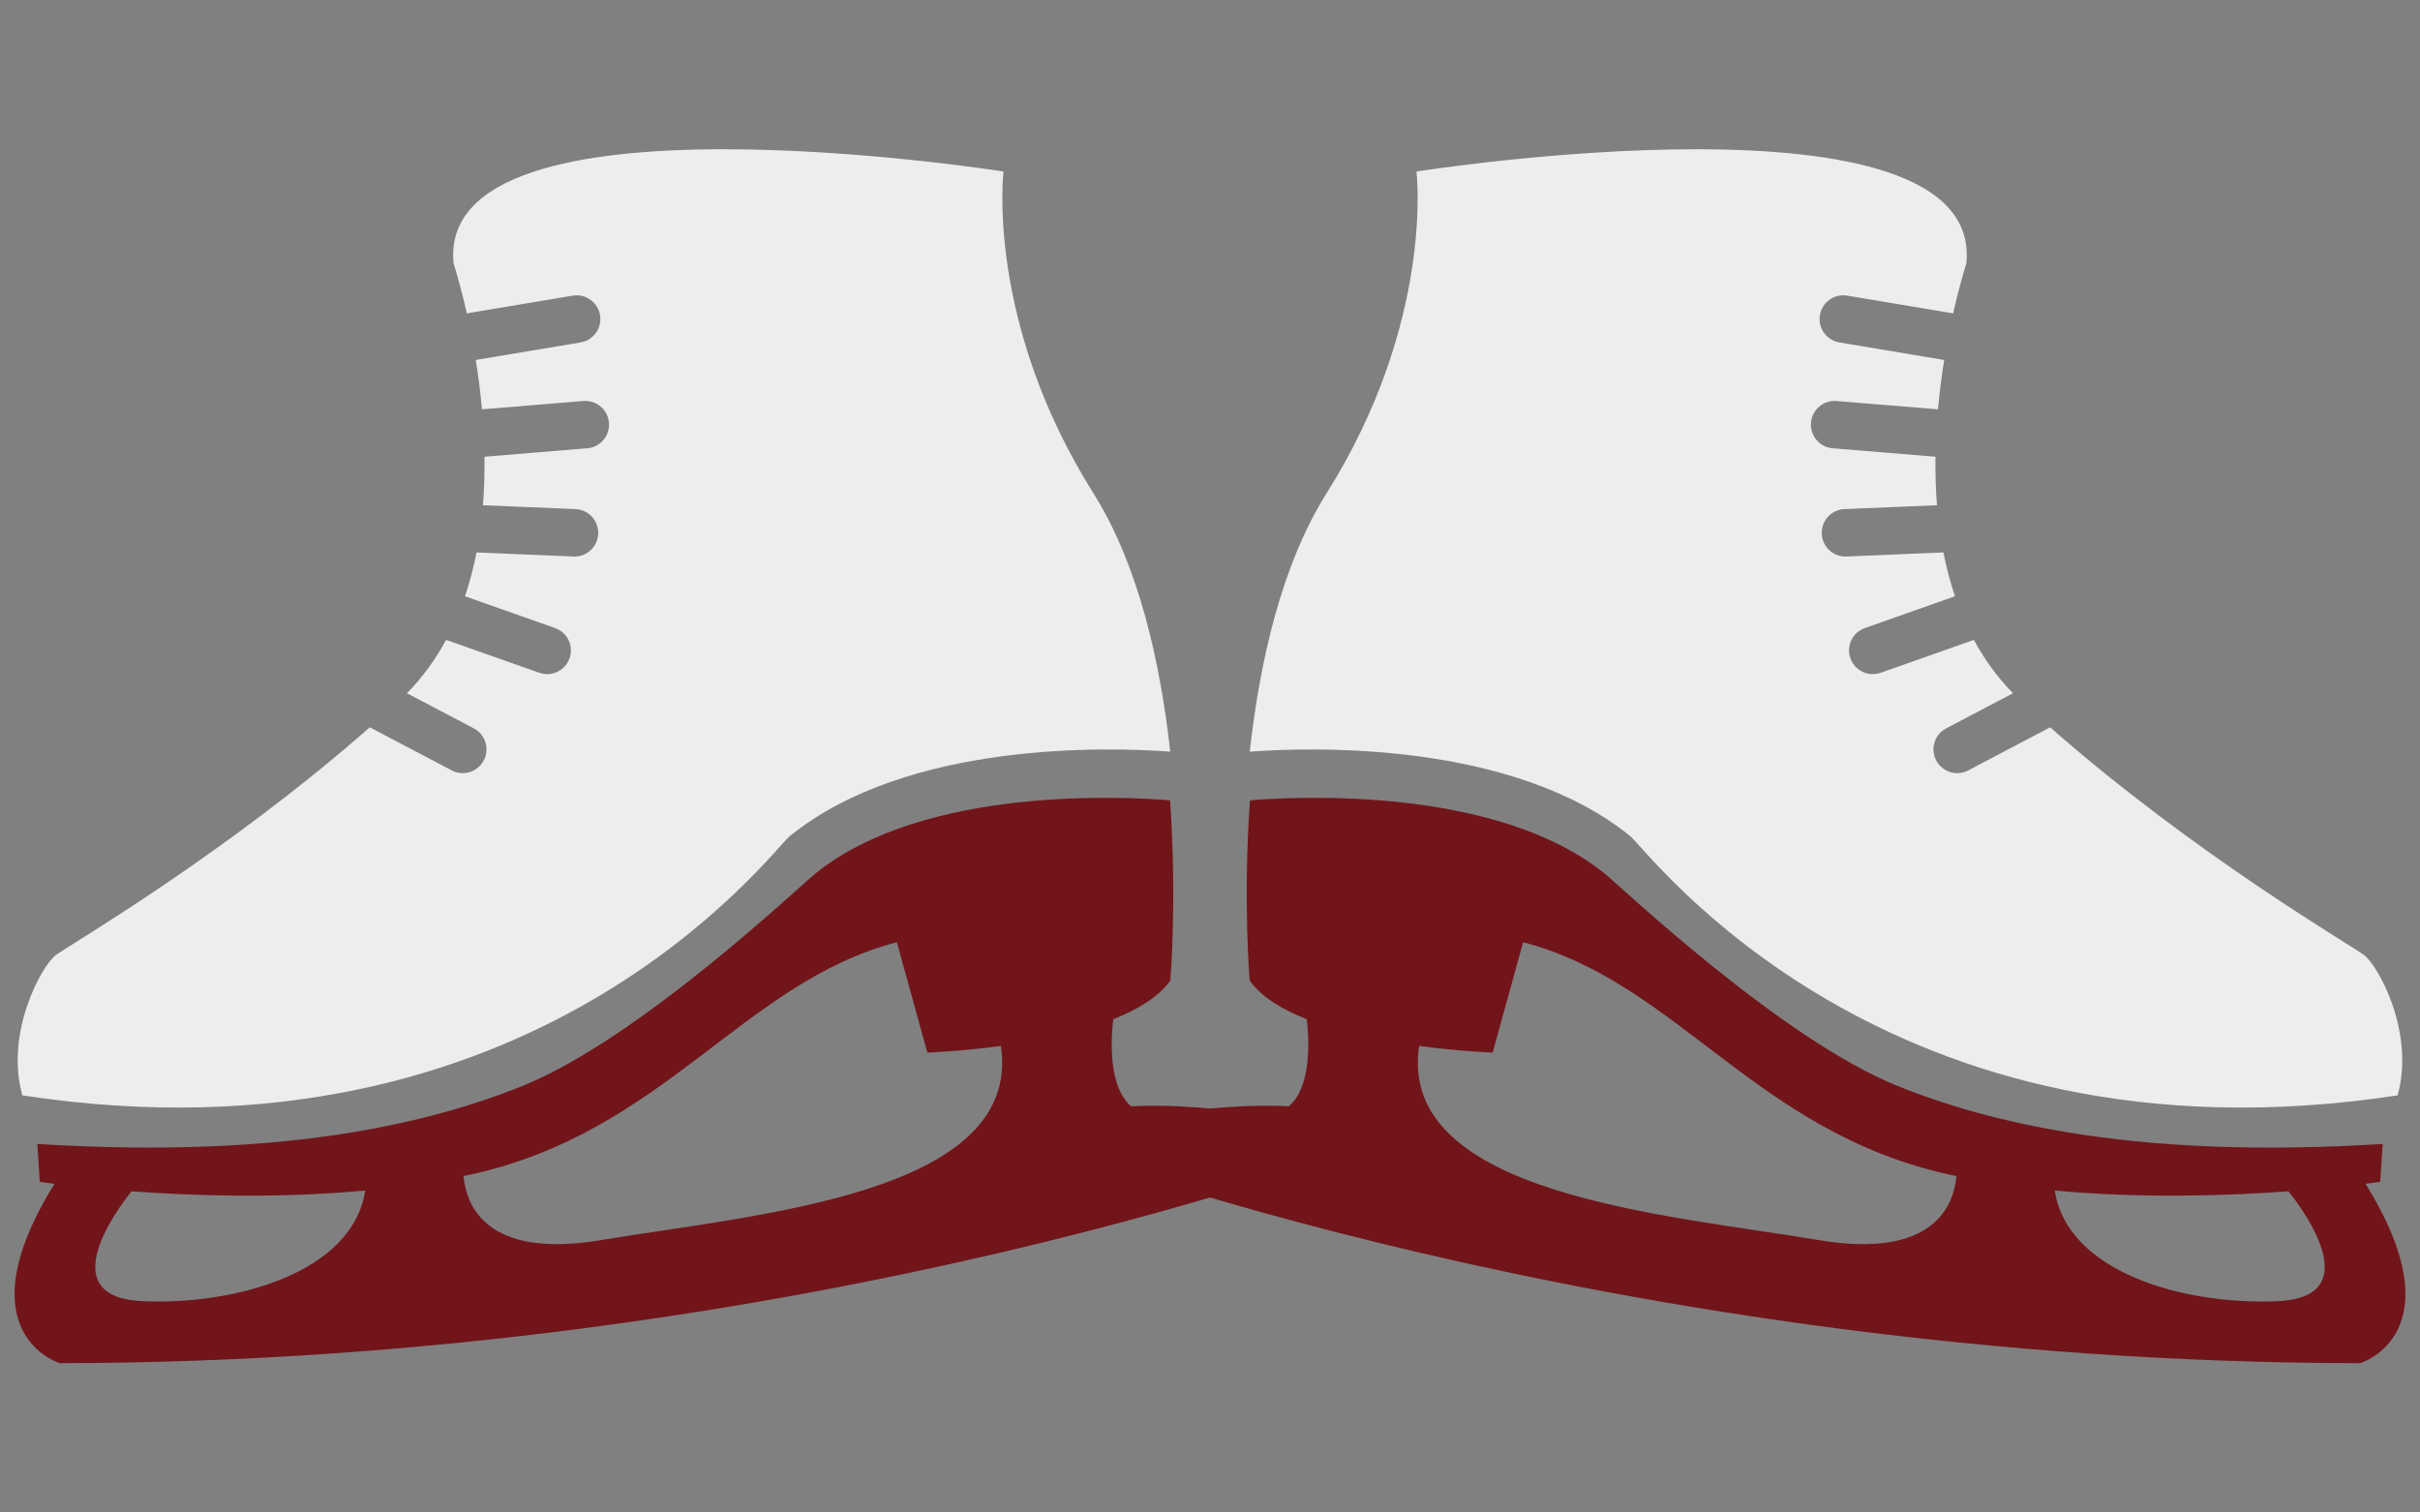
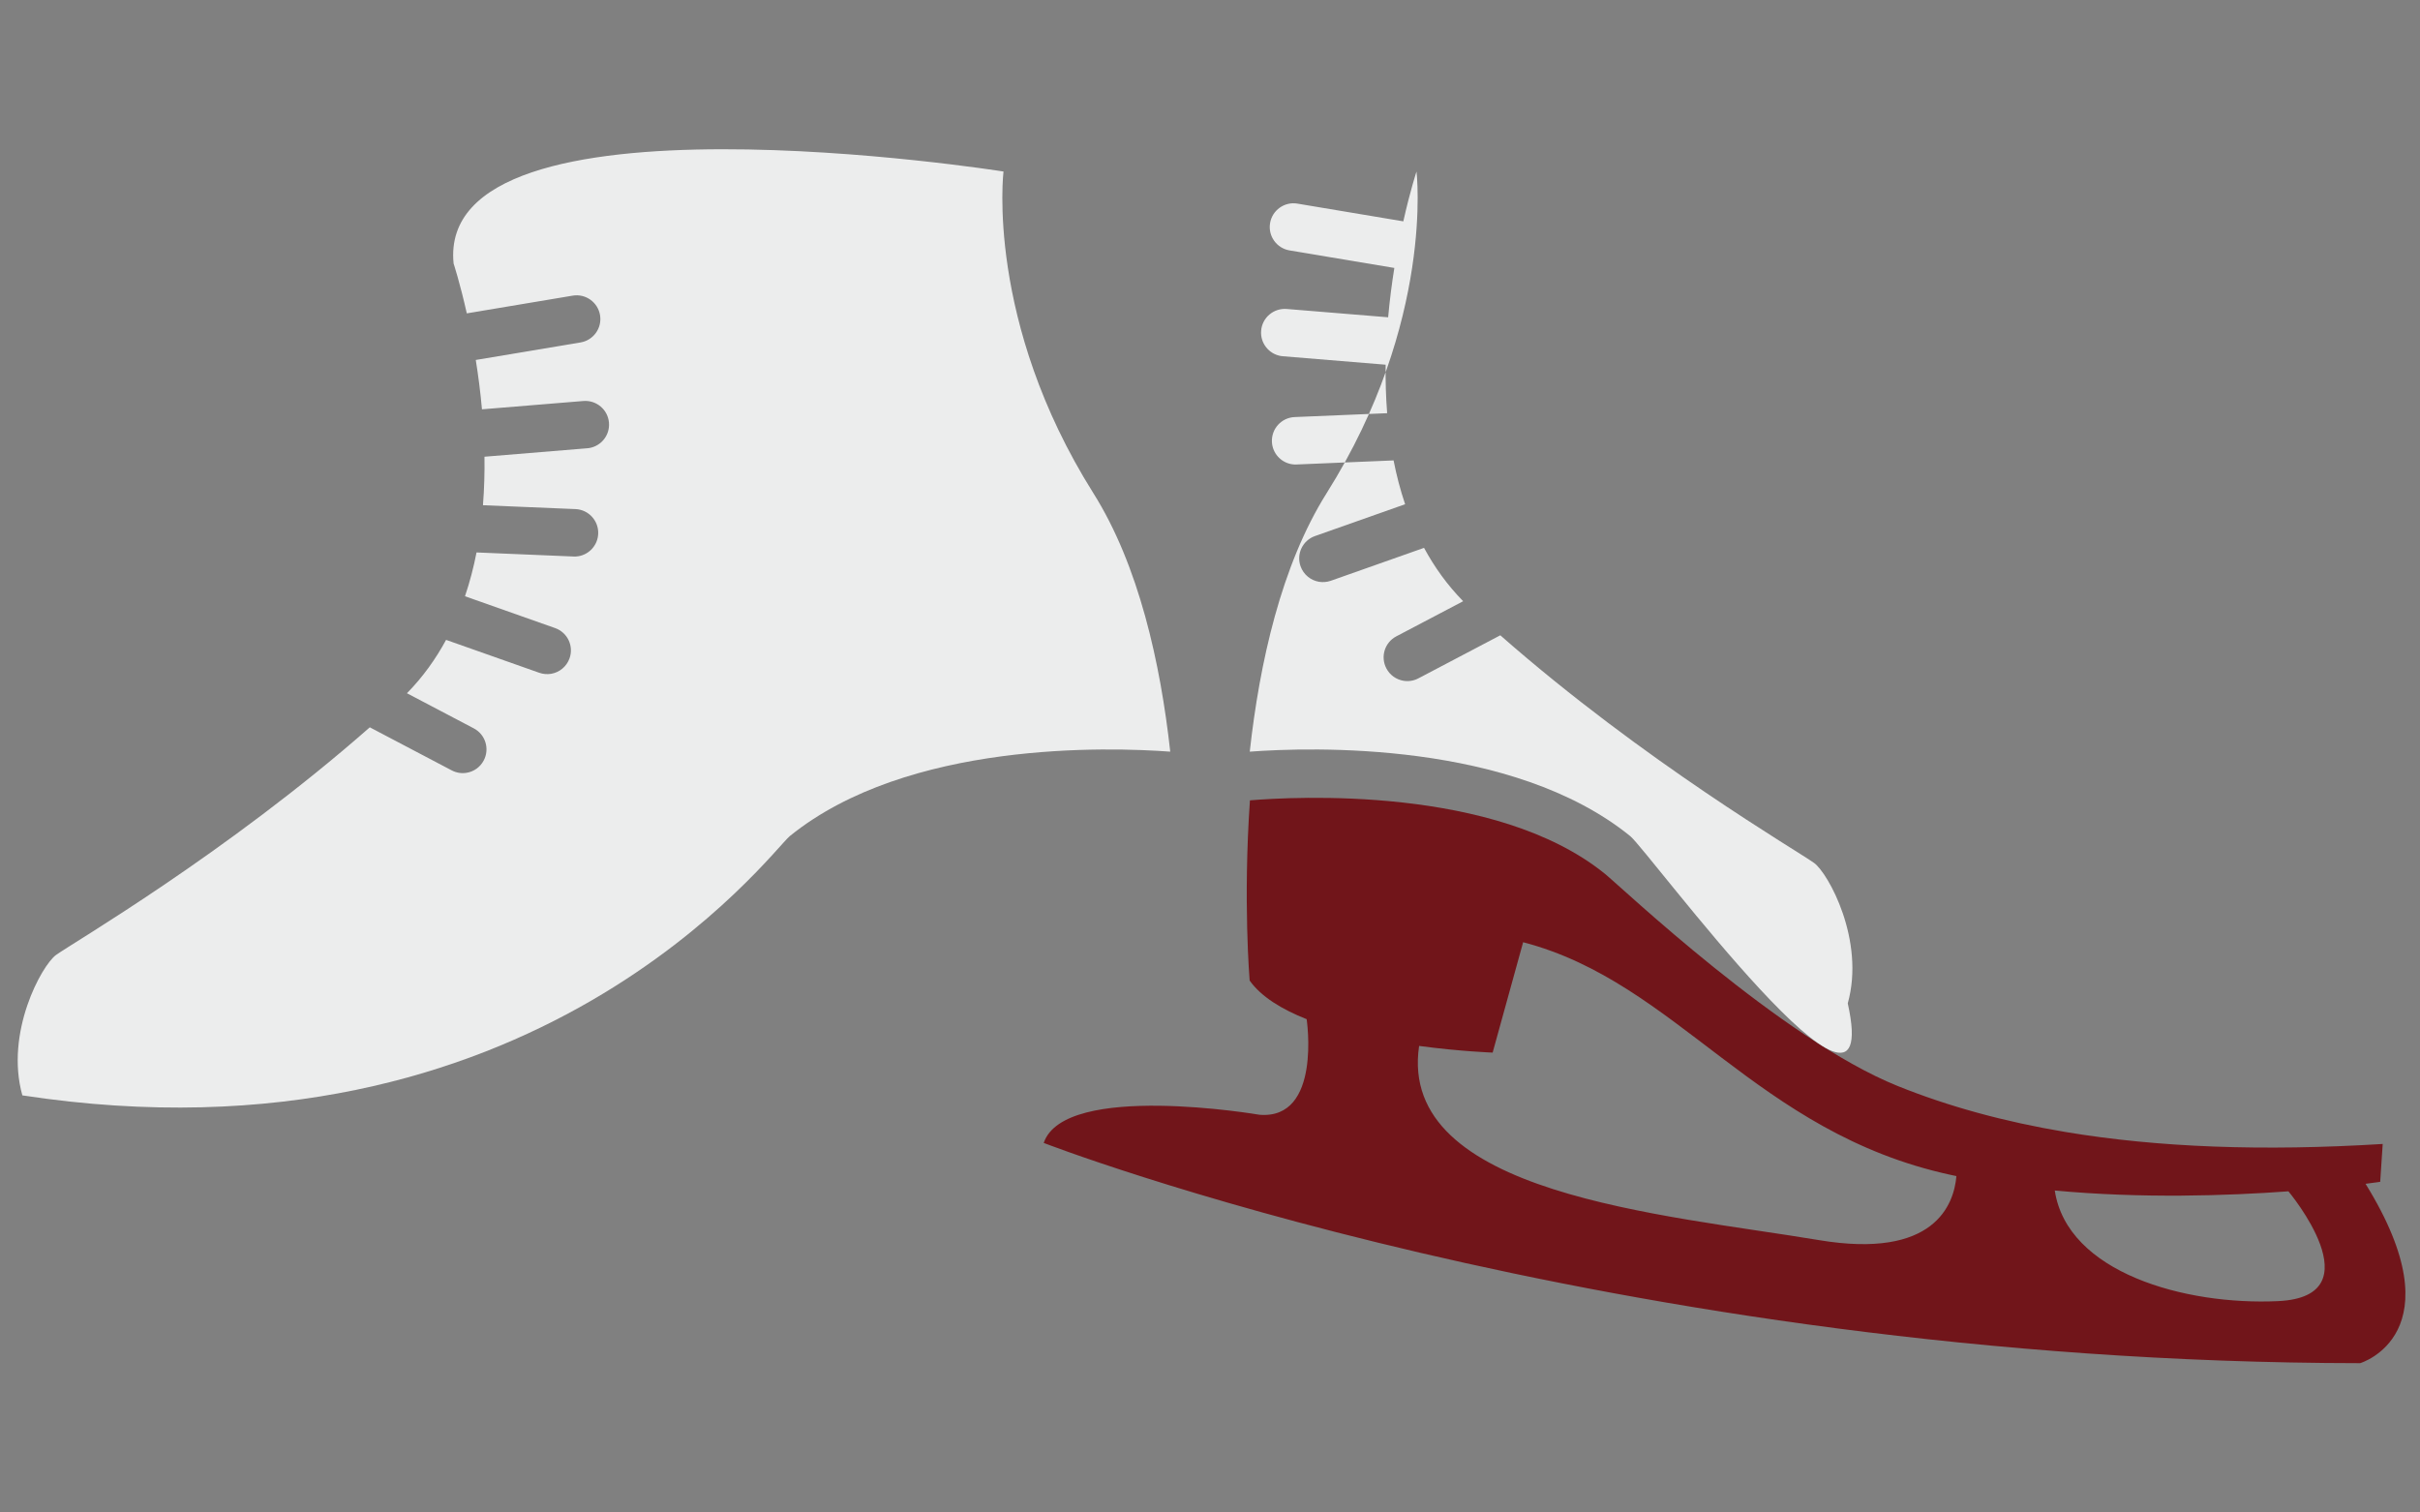
<svg xmlns="http://www.w3.org/2000/svg" x="0px" y="0px" viewBox="0 0 512 320">
  <rect x="0" y="0" width="512" height="320" fill="#808080" stroke="none" />
  <g>
    <path fill="#71151A" d="M481.99,275.28c-19.72,0.93-44.64-6.03-47.26-23.4c18.38,1.71,36.43,1.12,49.43,0.17 C484.17,252.06,502.8,274.3,481.99,275.28 M384.81,262.37c-32.57-5.45-89.21-9.63-84.57-41.08c8.76,1.18,15.56,1.41,15.56,1.41 l6.45-23.35c32.67,8.52,49.23,40.29,90.49,49.23c0.39,0.09,0.79,0.17,1.18,0.25C413.4,254.85,409.3,266.47,384.81,262.37 M500.48,250.46L500.48,250.46c2-0.25,3.1-0.42,3.1-0.42l0.53-8.01c-25.3,1.57-47.57,0.74-67.15-2.54 c-12.95-2.17-24.74-5.4-35.46-9.72c-24.63-9.92-58.41-42.04-61.96-44.91c-23.12-18.73-66-16.29-75.09-15.53 c-1.48,21.33-0.06,38.13-0.06,38.13c2.45,3.44,6.84,6.1,12.06,8.17c0,0,3.22,21.32-9.99,20.22c0,0-41.23-7.06-45.64,5.96 c0,0,119.51,46.43,278.51,46.6C499.34,288.43,520.11,282.2,500.48,250.46" />
-     <path fill="#ECEDED" d="M264.41,159.03c2.08-18.77,6.65-39.4,16.26-54.68c22.88-36.37,19.02-68.06,19.02-68.06 s120.24-19.06,116.33,19.47c0,0-1.33,4.03-2.79,10.54l-22.41-3.75c-2.73-0.46-5.32,1.39-5.78,4.12c-0.46,2.74,1.39,5.32,4.12,5.78 l22.17,3.71c-0.52,3.24-0.98,6.75-1.31,10.44l-21.46-1.76c-2.76-0.22-5.19,1.83-5.41,4.59c-0.22,2.62,1.62,4.93,4.17,5.36 c0.14,0.02,0.28,0.04,0.42,0.05l21.75,1.79c-0.05,3.37,0.05,6.81,0.32,10.26l-19.58,0.82c-2.77,0.12-4.92,2.46-4.8,5.23 c0.1,2.41,1.89,4.36,4.18,4.74c0.34,0.06,0.69,0.08,1.05,0.06l20.51-0.86c0.61,3.14,1.42,6.24,2.44,9.27l-19.06,6.73 c-2.62,0.92-3.99,3.79-3.06,6.4c0.63,1.78,2.17,2.99,3.91,3.28c0.81,0.13,1.67,0.07,2.5-0.22l19.71-6.96 c2.2,4.06,4.92,7.87,8.28,11.29l-14.14,7.43c-2.46,1.29-3.4,4.32-2.11,6.78c0.76,1.45,2.12,2.37,3.62,2.62 c1.04,0.18,2.15,0.02,3.16-0.51l17.33-9.11c30.52,26.83,62.99,45.69,66.39,48.17c3,2.18,10.84,16.4,7.12,29.7 C398.91,248.3,348.73,180,344.91,176.9C319.95,156.68,277.36,158.07,264.41,159.03" />
-     <path fill="#71151A" d="M30.01,275.28c19.72,0.93,44.64-6.03,47.26-23.4c-18.38,1.71-36.43,1.12-49.43,0.17 C27.83,252.06,9.2,274.3,30.01,275.28 M127.19,262.37c32.57-5.45,89.21-9.63,84.57-41.08c-8.76,1.18-15.56,1.41-15.56,1.41 l-6.45-23.35c-32.67,8.52-49.23,40.29-90.49,49.23c-0.39,0.09-0.79,0.17-1.18,0.25C98.6,254.85,102.7,266.47,127.19,262.37 M11.52,250.46L11.52,250.46c-2-0.25-3.1-0.42-3.1-0.42l-0.53-8.01c25.3,1.57,47.57,0.74,67.15-2.54 c12.95-2.17,24.74-5.4,35.46-9.72c24.63-9.92,58.41-42.04,61.96-44.91c23.12-18.73,66-16.29,75.09-15.53 c1.48,21.33,0.06,38.13,0.06,38.13c-2.45,3.44-6.84,6.1-12.06,8.17c0,0-3.22,21.32,9.99,20.22c0,0,41.23-7.06,45.64,5.96 c0,0-119.51,46.43-278.51,46.6C12.66,288.43-8.11,282.2,11.52,250.46" />
+     <path fill="#ECEDED" d="M264.41,159.03c2.08-18.77,6.65-39.4,16.26-54.68c22.88-36.37,19.02-68.06,19.02-68.06 c0,0-1.33,4.03-2.79,10.54l-22.41-3.75c-2.73-0.46-5.32,1.39-5.78,4.12c-0.46,2.74,1.39,5.32,4.12,5.78 l22.17,3.71c-0.52,3.24-0.98,6.75-1.31,10.44l-21.46-1.76c-2.76-0.22-5.19,1.83-5.41,4.59c-0.22,2.62,1.62,4.93,4.17,5.36 c0.14,0.02,0.28,0.04,0.42,0.05l21.75,1.79c-0.05,3.37,0.05,6.81,0.32,10.26l-19.58,0.82c-2.77,0.12-4.92,2.46-4.8,5.23 c0.1,2.41,1.89,4.36,4.18,4.74c0.34,0.06,0.69,0.08,1.05,0.06l20.51-0.86c0.61,3.14,1.42,6.24,2.44,9.27l-19.06,6.73 c-2.62,0.92-3.99,3.79-3.06,6.4c0.63,1.78,2.17,2.99,3.91,3.28c0.81,0.13,1.67,0.07,2.5-0.22l19.71-6.96 c2.2,4.06,4.92,7.87,8.28,11.29l-14.14,7.43c-2.46,1.29-3.4,4.32-2.11,6.78c0.76,1.45,2.12,2.37,3.62,2.62 c1.04,0.18,2.15,0.02,3.16-0.51l17.33-9.11c30.52,26.83,62.99,45.69,66.39,48.17c3,2.18,10.84,16.4,7.12,29.7 C398.91,248.3,348.73,180,344.91,176.9C319.95,156.68,277.36,158.07,264.41,159.03" />
    <path fill="#ECEDED" d="M247.59,159.03c-2.08-18.77-6.65-39.4-16.26-54.68c-22.88-36.37-19.02-68.06-19.02-68.06 S92.07,17.23,95.97,55.76c0,0,1.33,4.03,2.79,10.54l22.41-3.75c2.73-0.46,5.32,1.39,5.78,4.12c0.46,2.74-1.39,5.32-4.12,5.78 l-22.17,3.71c0.52,3.24,0.98,6.75,1.31,10.44l21.46-1.76c2.76-0.22,5.19,1.83,5.41,4.59c0.22,2.62-1.62,4.93-4.17,5.36 c-0.14,0.02-0.28,0.04-0.42,0.05l-21.75,1.79c0.05,3.37-0.05,6.81-0.32,10.26l19.58,0.82c2.77,0.12,4.92,2.46,4.8,5.23 c-0.1,2.41-1.89,4.36-4.18,4.74c-0.34,0.06-0.69,0.08-1.05,0.06l-20.51-0.86c-0.61,3.14-1.42,6.24-2.44,9.27l19.06,6.73 c2.62,0.92,3.99,3.79,3.06,6.4c-0.63,1.78-2.17,2.99-3.91,3.28c-0.81,0.13-1.67,0.07-2.5-0.22l-19.71-6.96 c-2.2,4.06-4.92,7.87-8.28,11.29l14.14,7.43c2.46,1.29,3.4,4.32,2.11,6.78c-0.76,1.45-2.12,2.37-3.62,2.62 c-1.04,0.18-2.15,0.02-3.16-0.51l-17.33-9.11c-30.52,26.83-62.99,45.69-66.39,48.17c-3,2.18-10.84,16.4-7.12,29.7 C113.09,248.3,163.27,180,167.09,176.9C192.05,156.68,234.64,158.07,247.59,159.03" />
  </g>
</svg>